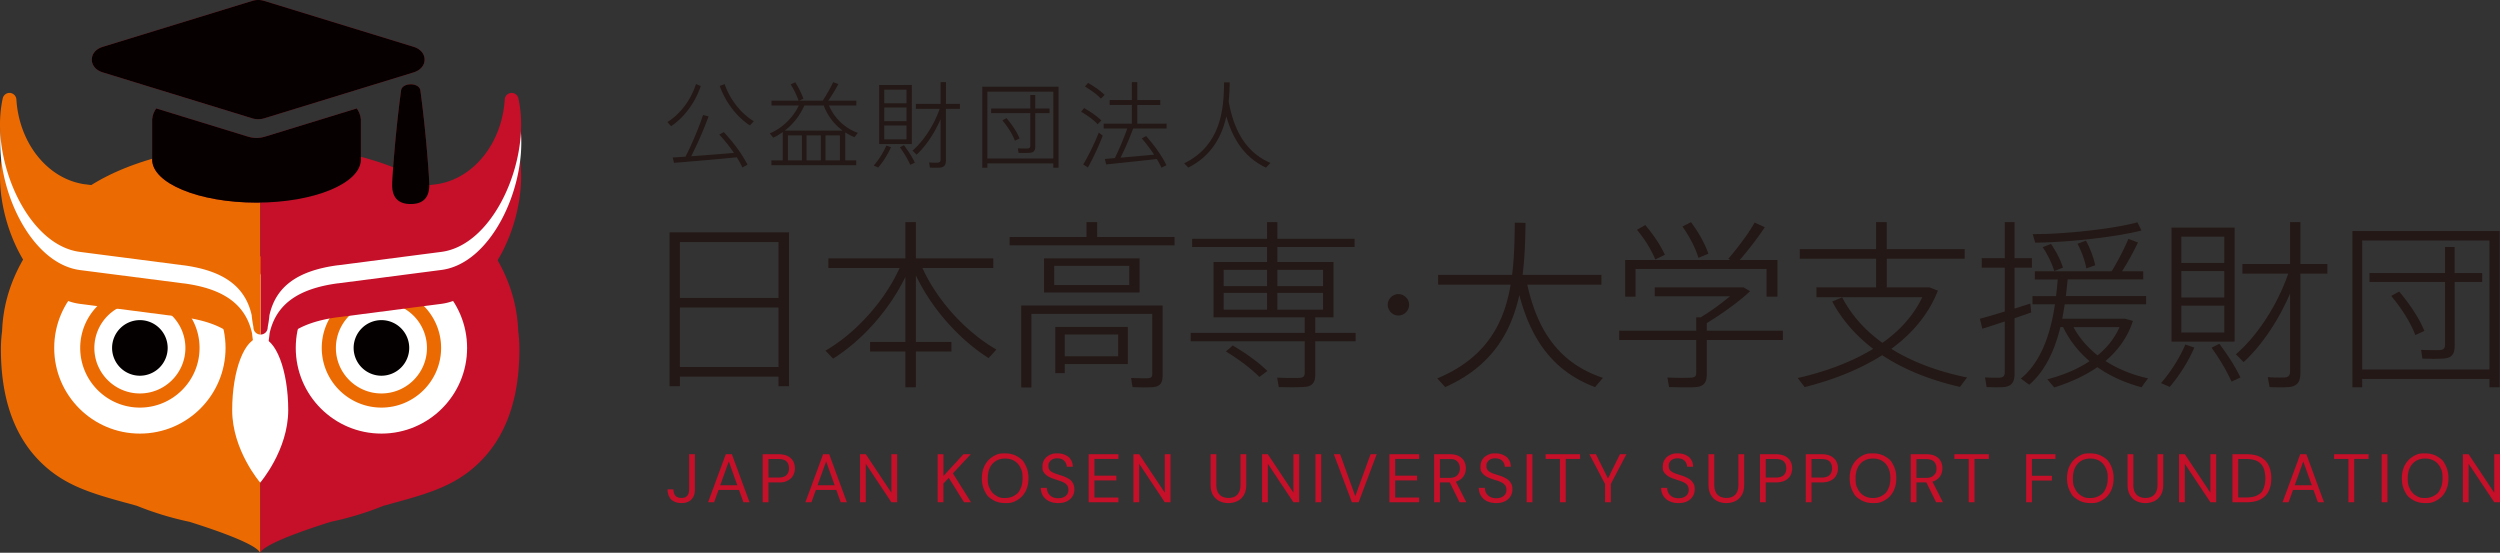
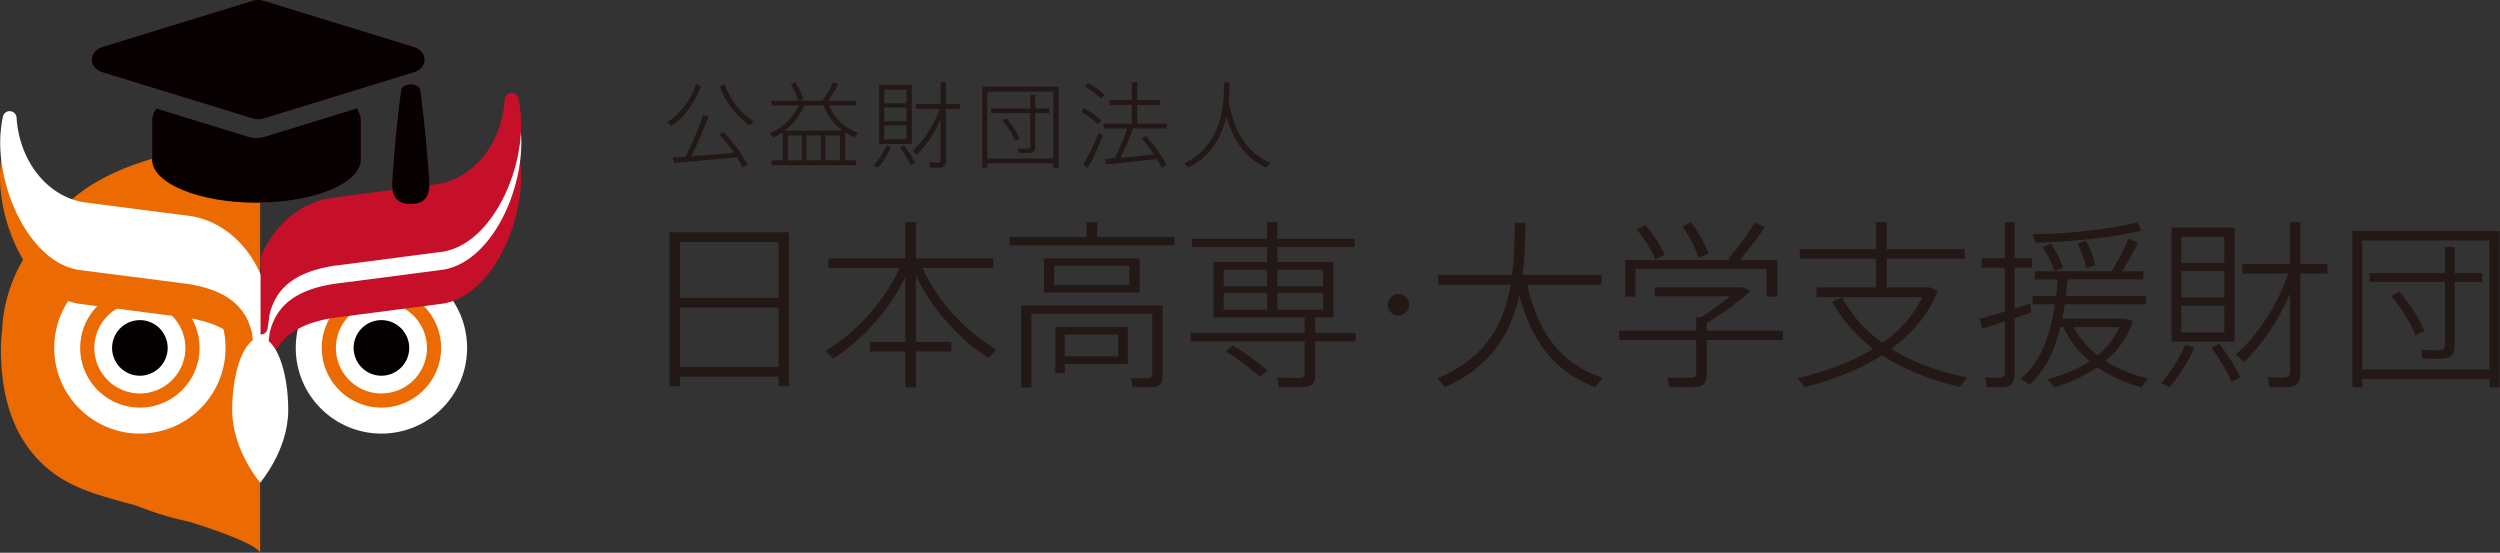
<svg xmlns="http://www.w3.org/2000/svg" id="_レイヤー_1" viewBox="0 0 345.997 76.5">
  <rect x="0" y="0" width="345.997" height="76.5" fill="#333333" stroke="none" />
  <defs>
    <style>.cls-1{fill:#231815}.cls-2{fill:#ec6a02}.cls-3{fill:#fff}.cls-4{fill:#060001}.cls-5{fill:#a4212c}.cls-6{fill:#040000}.cls-7{fill:#c60f28}</style>
  </defs>
  <path d="M94.1 52.117v1.33h-1.431V32.15H109.2v21.298h-1.455v-1.33zm13.646-18.613H94.099v7.726h13.647zm0 17.284V42.56H94.099v8.228zM115.298 49.635l-1.054-1.105c4.063-2.358 8.077-6.647 10.26-11.438h-9.859v-1.33h10.661v-5.017h1.455v5.017h10.711v1.33h-9.807c2.157 4.74 6.195 8.955 10.234 11.288l-1.079 1.178c-3.888-2.458-7.776-6.647-10.059-11.438v9.206h4.917v1.33h-4.917v4.942h-1.455v-4.942h-4.891v-1.33h4.891V38.32c-2.307 4.742-6.146 8.906-10.008 11.315M150.368 32.802v-2.057h1.48v2.057h10.711v1.154h-22.828v-1.154zm9.808 9.482h.727v9.708c0 .878-.275 1.43-1.104 1.555-.551.101-2.03.076-3.06.025l-.2-1.254c.802.026 2.056.051 2.383.026.426-.026.551-.227.551-.578v-8.329h-16.731v10.186h-1.405V42.284zm-2.459-6.522v4.716h-13.22v-4.716zm-11.815 3.687h10.386v-2.658h-10.386zm1.455 5.795h8.73v5.143h-8.73v1.254h-1.305v-6.397zm7.4 4.064v-3.01h-7.4v3.01zM180.571 46.072v-2.158h-12.617v-7.65h7.4v-2.082h-10.36v-1.13h10.36v-2.307h1.43v2.308h10.686v1.129h-10.686v2.082h7.776v7.65h-2.534v2.158h5.595v1.154h-5.595v4.641c0 .953-.326 1.53-1.254 1.655-.678.1-2.533.076-3.788.05l-.226-1.305c1.08.051 2.71.051 3.162.026.476-.026.65-.25.65-.677v-4.39h-15.777v-1.154zM169.358 39.6h5.995v-2.257h-5.995zm0 3.262h5.995v-2.333h-5.995zm1.23 4.942q3.048 1.805 4.816 3.537l-1.104.828c-1.154-1.154-2.734-2.359-4.641-3.537.803-.653.853-.728.929-.828m12.517-8.203v-2.258h-6.321V39.6zm0 3.261v-2.333h-6.321v2.333zM193.516 43.664c-.777 0-1.455-.678-1.455-1.48s.678-1.481 1.48-1.481 1.48.678 1.48 1.48-.677 1.481-1.48 1.481zM221.839 52.293l-1.08 1.28c-5.293-1.982-8.704-5.946-10.485-12.744-1.154 5.218-3.838 9.884-10.26 12.743l-1.103-1.203c6.772-2.81 9.256-7.602 10.159-12.97h-10.034v-1.354h10.234c.302-2.359.352-4.817.377-7.225l1.48.026c-.025 2.382-.1 4.816-.402 7.199h10.912v1.354h-10.26c1.556 7.075 4.967 11.063 10.462 12.894M234.758 45.771v-1.857h.627a33 33 0 0 0 4.04-2.91h-10.41v-1.229h12.29l.904.528c-1.48 1.404-3.813 3.085-5.995 4.414v1.054h10.536v1.28h-10.536v4.79c0 .98-.327 1.555-1.28 1.706-.677.101-2.634.05-3.938.025l-.226-1.329c1.13.075 2.86.05 3.31.024.528-.05.678-.25.678-.676v-4.54h-10.66v-1.28zm4.716-9.783-.275-.176c1.455-1.706 2.91-3.663 3.637-5.017l1.405.652c-.828 1.28-2.108 2.96-3.462 4.541h5.218v5.067h-1.505v-3.838h-18.137v3.838h-1.43v-5.067zm-11.764-4.842c1.228 1.48 2.131 2.86 2.709 4.114l-1.33.652c-.527-1.28-1.355-2.684-2.534-4.113zm6.32-.401c1.155 1.556 1.933 3.01 2.41 4.364l-1.38.577c-.402-1.354-1.154-2.81-2.208-4.34zM260.522 47.451c2.458-1.73 4.34-3.838 5.519-6.32h-14.65v-1.356h8.253v-3.963h-10.56v-1.33h10.56v-3.737h1.48v3.737h10.787v1.33h-10.786v3.963h5.92l1.153.451c-1.254 3.211-3.486 5.896-6.446 8.053 2.985 1.857 6.547 3.161 10.485 3.964l-.979 1.304c-4.038-.928-7.7-2.358-10.761-4.389-3.01 1.906-6.648 3.386-10.737 4.414l-.953-1.254c4.04-.927 7.576-2.283 10.436-4.039-2.333-1.781-4.265-3.937-5.67-6.547l1.38-.577c1.304 2.509 3.21 4.591 5.57 6.296M277.456 43.111v-6.07h-3.186v-1.305h3.186v-4.991h1.354v4.991h2.408v1.305h-2.408v5.67l2.183-.703.125 1.23c-.677.25-1.48.526-2.308.802v7.651c0 1.053-.275 1.68-1.304 1.856-.501.076-1.63.05-2.559.025l-.226-1.329c.753.024 1.732.05 2.058.024.552-.05.677-.3.677-.777v-6.998c-1.155.376-2.282.752-3.11 1.003l-.327-1.38a99 99 0 0 0 3.437-1.004m19.843 9.258c-.502.627-.703.928-.904 1.229-2.232-.602-4.314-1.505-6.12-2.785-1.706 1.18-3.738 2.107-5.97 2.81l-.954-1.129c2.207-.577 4.189-1.404 5.845-2.509-1.505-1.28-2.76-2.835-3.663-4.716h-.376c-.752 3.061-2.032 6.02-4.315 7.977l-1.154-.853c2.936-2.408 4.164-6.522 4.717-10.285h-3.111V40.98h3.261c.1-.802.175-1.58.226-2.307h-3.161v-1.13h10.637c.927-1.554 1.83-3.285 2.307-4.49l1.33.503a37 37 0 0 1-2.208 3.988h2.935v1.129h-10.46c-.075.727-.15 1.505-.251 2.307h11.112v1.13H285.76c-.1.677-.226 1.328-.351 2.006h8.73l1.053.3c-.702 2.209-2.032 4.04-3.788 5.546 1.731 1.129 3.763 1.931 5.896 2.408m-.93-20.47c-3.486.903-10.259 1.656-14.698 1.681l-.352-1.18c4.39.026 11.188-.727 14.499-1.63zm-12.517 1.856c.753 1.079 1.38 2.358 1.656 3.286l-1.204.476c-.276-.953-.878-2.257-1.605-3.31zm6.447 15.427c1.355-1.103 2.383-2.408 3.036-3.913h-6.371c.827 1.53 1.981 2.834 3.336 3.914m-1.605-15.878c.627 1.153 1.08 2.458 1.28 3.41l-1.23.427c-.175-.978-.627-2.307-1.229-3.41zM303.696 48.103c-.827 1.932-2.157 3.99-3.411 5.444l-1.204-.527c1.254-1.43 2.558-3.41 3.361-5.342zm5.57-16.605v15.778h-8.73V31.498zm-7.376 4.89h5.946v-3.636h-5.946zm0 4.793h5.946v-3.664h-5.946zm0 4.84h5.946v-3.713h-5.946zm5.268 1.556c1.28 1.731 2.258 3.26 2.91 4.666l-1.23.577c-.626-1.405-1.53-2.985-2.758-4.691zm3.361 2.534-1.078-1.079c2.834-2.408 5.694-6.647 7.25-11.163h-6.348v-1.33h6.598v-5.794h1.43v5.794h3.738v1.33h-3.738v13.697c0 1.13-.301 1.806-1.405 1.98-.551.077-1.83.077-2.859.026l-.25-1.379c.852.074 1.98.074 2.332.05.627-.05.752-.35.752-.878V40.63c-1.655 3.863-4.038 7.299-6.422 9.482M326.926 52.443v1.155h-1.354V31.975h20.37v21.623h-1.406v-1.155zm17.61-1.304v-17.86h-17.61v17.86zm-6.146-13.345v-3.612h1.33v3.612h3.813v1.23h-3.814v8.855c0 .977-.275 1.554-1.228 1.705-.577.1-2.108.075-3.236.05l-.176-1.204c.903.025 2.208.05 2.61.025.55-.05.701-.3.701-.777v-8.655h-10.46v-1.23zm-6.346 2.558c1.63 1.932 2.81 3.789 3.487 5.444l-1.255.577c-.627-1.656-1.756-3.512-3.336-5.418zM96.988 11.901c-.832 2.47-2.432 4.447-4.108 5.565l-.52-.573c1.65-1 3.21-2.912 3.965-5.264zm-2.106 9.777c.988-1.976 1.936-4.264 2.417-5.76l.767.196a53 53 0 0 1-2.404 5.512c1.924-.143 4.199-.312 5.915-.468a23.4 23.4 0 0 0-2.028-2.535l.624-.338c1.482 1.599 2.586 3.133 3.276 4.51l-.702.378c-.221-.455-.468-.923-.767-1.404-2.561.26-6.526.598-8.698.767l-.182-.741a69 69 0 0 0 1.782-.117m9.438-4.9-.533.584c-1.69-1.093-3.316-3.043-4.173-5.46l.676-.26c.78 2.261 2.379 4.147 4.03 5.135M108.337 22.198v-3.927c-.43.313-.871.573-1.314.794l-.481-.598a8 8 0 0 0 4.017-3.874h-3.783v-.663h3.744c-.208-.637-.624-1.52-1.092-2.25l.637-.286c.494.768.91 1.652 1.131 2.276-.052.025-.104.052-.598.26h3.263c.585-.884 1.145-1.885 1.443-2.561l.729.26c-.339.65-.846 1.495-1.392 2.3h3.874v.664h-3.783a6.84 6.84 0 0 0 3.991 3.796l-.467.598a8 8 0 0 1-1.275-.663v3.874h1.522v.663h-11.74v-.663zm8.28-4.121c-1.105-.82-2.04-1.963-2.625-3.484h-2.666a8.9 8.9 0 0 1-2.717 3.484zm-5.629 4.121V18.74h-1.937v3.458zm2.613 0V18.74h-1.975v3.458zm2.64 0V18.74h-1.99v3.458zM123.312 20.365a11.7 11.7 0 0 1-1.767 2.821l-.624-.273c.649-.741 1.326-1.768 1.742-2.77zm2.887-8.606v8.176h-4.525V11.76zm-3.822 2.535h3.08v-1.885h-3.08zm0 2.483h3.08V14.88h-3.08zm0 2.509h3.08v-1.924h-3.08zm2.73.806c.662.897 1.17 1.69 1.508 2.418l-.638.3c-.324-.73-.793-1.548-1.43-2.432zm1.741 1.313-.558-.56c1.468-1.247 2.95-3.444 3.757-5.785h-3.29v-.688h3.42v-3.003h.74v3.003h1.938v.688h-1.937v7.1c0 .584-.157.935-.728 1.026-.286.04-.95.04-1.482.013l-.13-.715c.442.04 1.027.04 1.209.026.325-.026.39-.182.39-.455V16.49c-.858 2.002-2.093 3.783-3.329 4.914M136.65 22.614v.598h-.702V12.006h10.557v11.206h-.728v-.598zm9.127-.676v-9.256h-9.127v9.256zm-3.186-6.917V13.15h.69v1.872h1.976v.638h-1.976v4.589c0 .507-.144.806-.638.884-.299.051-1.092.039-1.677.026l-.09-.624c.467.013 1.143.025 1.351.013.286-.026.364-.156.364-.404V15.66h-5.42v-.638zm-3.289 1.327c.845 1 1.456 1.962 1.807 2.82l-.65.3c-.325-.858-.91-1.82-1.729-2.808zM151.913 17.193c-.546-.586-1.34-1.17-2.288-1.73l.416-.506c1 .572 1.806 1.143 2.379 1.716zm-1.353 5.98-.65-.416c.638-1.001 1.6-2.964 2.159-4.408l.546.43c-.533 1.417-1.443 3.354-2.055 4.394m1.808-9.516c-.533-.572-1.287-1.132-2.21-1.678l.429-.506c.949.558 1.73 1.105 2.288 1.664zm.715 9.1-.17-.754c.39-.04.86-.078 1.379-.117.675-1.391 1.326-2.952 1.715-4.095h-3.262v-.676h3.9v-2.588h-3.068v-.676h3.068V11.37h.754v2.482h3.185v.676h-3.185v2.588h4.056v.676h-4.628a44 44 0 0 1-1.742 4.03 624 624 0 0 0 4.641-.416 22 22 0 0 0-1.703-2.249l.598-.325c1.274 1.443 2.223 2.808 2.808 4.03l-.69.35c-.168-.389-.389-.792-.636-1.208-2.106.247-5.265.572-7.02.754M170.048 14.034c.793 4.433 2.665 7.176 5.785 8.515l-.624.65c-2.692-1.26-4.486-3.575-5.487-7.099-.597 2.692-1.989 5.435-5.252 7.086l-.585-.585c5.24-2.535 5.487-7.813 5.526-11.207l.78.013c-.014.794-.053 1.69-.143 2.627" class="cls-1" />
-   <path d="M94.319 69.626q-.6 0-1.031-.228c-.431-.228-.51-.37-.665-.655s-.233-.624-.233-1.017h.808q0 .333.11.604.108.27.35.427.243.157.651.157.4 0 .632-.152a.84.84 0 0 0 .333-.413q.1-.262.1-.594v-4.893h.798v4.893q0 .893-.49 1.382-.489.49-1.363.489M97.996 69.513l2.45-6.65h.846l2.441 6.65h-.845l-2.024-5.653-2.032 5.653zm1.12-1.71.228-.647h3.012l.228.647zM105.556 69.513v-6.65h2.176q.78 0 1.287.26.51.261.751.7.242.436.242.996 0 .542-.242.984t-.746.703c-.504.26-.766.26-1.292.26h-1.377v2.747zm.8-3.42h1.358q.795-.001 1.14-.347.34-.346.341-.927 0-.616-.342-.955-.342-.336-1.14-.337h-1.358zM111.466 69.513l2.45-6.65h.846l2.442 6.65h-.846l-2.023-5.653-2.034 5.653zm1.12-1.71.228-.647h3.012l.228.647zM119.027 69.513v-6.65h.799l3.543 5.33v-5.33h.798v6.65h-.798l-3.543-5.33v5.33zM129.771 69.513v-6.65h.799v3.01l2.773-3.01h1.007l-2.47 2.65 2.508 4h-.968l-2.11-3.382-.74.788v2.594zM139.11 69.626q-.96 0-1.686-.432c-.726-.432-.862-.69-1.13-1.207q-.405-.773-.405-1.8 0-1.016.405-1.79.402-.774 1.13-1.212c.728-.438 1.046-.437 1.686-.437q.978 0 1.705.437c.727.437.86.696 1.126 1.211q.4.775.4 1.791 0 1.027-.4 1.8-.399.776-1.126 1.207c-.727.431-1.053.432-1.705.432m0-.702q.721 0 1.269-.328c.548-.328.645-.533.844-.94q.3-.613.3-1.469c0-.856-.1-1.06-.3-1.467q-.298-.613-.844-.936-.548-.324-1.269-.323-.712 0-1.259.323a2.15 2.15 0 0 0-.845.936q-.3.612-.3 1.467c0 .855.1 1.06.3 1.468q.3.612.845.94c.545.329.784.329 1.259.329M146.453 69.626q-.731 0-1.273-.266a2 2 0 0 1-.836-.741 2.04 2.04 0 0 1-.295-1.102h.836q0 .39.181.717.18.329.527.523.346.195.86.195.447 0 .764-.147.319-.147.485-.404.167-.257.167-.58 0-.39-.167-.632a1.23 1.23 0 0 0-.451-.393q-.285-.153-.66-.272a23 23 0 0 1-.784-.26q-.789-.267-1.159-.66c-.37-.394-.371-.607-.371-1.032q0-.541.252-.95.253-.408.723-.64c.47-.233.685-.234 1.116-.234q.636 0 1.106.238c.47.238.559.375.737.65q.264.414.265.956h-.836a1.16 1.16 0 0 0-.574-.983q-.29-.176-.727-.176a1.4 1.4 0 0 0-.641.118q-.281.129-.438.366c-.157.237-.156.351-.156.579q0 .324.138.522.138.201.398.338.263.138.614.252t.779.256q.484.163.86.395c.375.232.446.353.588.593s.214.548.214.922q0 .475-.252.898a1.9 1.9 0 0 1-.745.688q-.495.266-1.245.266M150.67 69.513v-6.65h4.115v.654h-3.316v2.319h3.03v.646h-3.03v2.375h3.316v.656zM156.865 69.513v-6.65h.798l3.544 5.33v-5.33h.798v6.65h-.798l-3.544-5.33v5.33zM170.003 69.626a2.75 2.75 0 0 1-1.24-.276 2.1 2.1 0 0 1-.888-.84q-.333-.565-.332-1.449v-4.199h.798v4.21q0 .645.213 1.053.214.409.594.599t.874.19q.503 0 .874-.19.37-.19.58-.6.208-.406.208-1.053v-4.209h.798v4.2q0 .883-.332 1.448-.333.566-.893.84a2.8 2.8 0 0 1-1.254.276M174.668 69.513v-6.65h.798l3.543 5.33v-5.33h.798v6.65h-.798l-3.543-5.33v5.33zM182.058 69.513v-6.65h.798v6.65zM187.103 69.513l-2.499-6.65h.865l2.099 5.804 2.12-5.805h.845l-2.5 6.65zM192.29 69.513v-6.65h4.114v.654h-3.315v2.319h3.03v.646h-3.03v2.375h3.315v.656zM198.483 69.513v-6.65h2.148q.78 0 1.272.26.495.261.731.7.24.436.239.986 0 .534-.242.979-.243.447-.747.713c-.504.266-.766.265-1.292.265h-1.31v2.747zm.799-3.373h1.292q.759 0 1.116-.37.356-.371.356-.95 0-.59-.347-.936c-.347-.346-.61-.347-1.135-.347h-1.282zm2.717 3.373-1.463-2.974h.892l1.511 2.974zM207.072 69.626q-.732 0-1.273-.266a2 2 0 0 1-.836-.741 2.05 2.05 0 0 1-.294-1.102h.836q0 .39.18.717.18.329.527.523.346.195.86.195.445 0 .765-.147.318-.147.484-.404t.166-.58q0-.39-.166-.632a1.25 1.25 0 0 0-.451-.393 4 4 0 0 0-.66-.272q-.376-.119-.785-.26-.788-.267-1.159-.66c-.37-.394-.37-.607-.37-1.032q0-.541.252-.95.251-.408.722-.64c.47-.233.685-.234 1.116-.234q.637 0 1.106.238c.47.238.56.375.737.65q.267.414.266.956h-.836a1.14 1.14 0 0 0-.575-.984q-.29-.175-.726-.175a1.4 1.4 0 0 0-.642.118q-.28.129-.436.366c-.156.237-.158.351-.158.579q0 .324.138.522.139.201.4.338c.26.137.377.176.612.252q.351.113.779.256.485.163.86.395.375.233.59.593c.214.36.213.548.213.922q0 .475-.252.898a1.9 1.9 0 0 1-.746.688q-.494.266-1.244.266M211.29 69.513v-6.65h.798v6.65zM215.897 69.513v-5.996h-1.985v-.655h4.768v.655h-1.985v5.996zM222.138 69.513v-2.528l-2.166-4.123h.903l1.786 3.6h-.237l1.776-3.6h.893l-2.157 4.123v2.528zM232.303 69.626q-.732 0-1.273-.266a2 2 0 0 1-.836-.741 2.05 2.05 0 0 1-.294-1.102h.836q0 .39.18.717.18.329.527.523.347.195.86.195.445 0 .765-.147.318-.147.484-.404t.166-.58q0-.39-.166-.632a1.25 1.25 0 0 0-.45-.393 4 4 0 0 0-.66-.272q-.378-.119-.785-.26-.788-.267-1.16-.66c-.371-.394-.37-.607-.37-1.032q0-.541.253-.95.252-.408.721-.64c.47-.233.686-.234 1.116-.234q.637 0 1.107.238c.47.238.56.375.736.65q.267.414.267.956h-.836a1.14 1.14 0 0 0-.575-.984q-.29-.175-.727-.175a1.4 1.4 0 0 0-.641.118q-.28.129-.437.366c-.157.237-.157.351-.157.579q0 .324.137.522.139.201.4.338c.26.137.378.176.612.252q.352.113.78.256.484.163.859.395.375.233.59.593c.215.36.214.548.214.922q0 .475-.252.898a1.9 1.9 0 0 1-.746.688q-.495.266-1.245.266M238.915 69.626a2.75 2.75 0 0 1-1.24-.276 2.1 2.1 0 0 1-.888-.84q-.333-.565-.332-1.449v-4.199h.798v4.21q0 .645.213 1.053.214.409.594.599t.874.19q.503 0 .874-.19.37-.19.58-.6.208-.406.208-1.053v-4.209h.798v4.2q0 .883-.332 1.448-.333.566-.893.84a2.8 2.8 0 0 1-1.254.276M243.58 69.513v-6.65h2.176q.778 0 1.287.26.508.261.75.7.242.436.242.996 0 .542-.242.984t-.745.703q-.504.26-1.292.26h-1.378v2.747zm.798-3.42h1.358q.798-.001 1.14-.347t.342-.927q0-.616-.342-.955-.342-.336-1.14-.337h-1.358zM249.916 69.513v-6.65h2.175q.779 0 1.288.26.507.261.75.7.242.436.242.996 0 .542-.242.984t-.746.703q-.503.26-1.292.26h-1.377v2.747zm.798-3.42h1.358q.798-.001 1.14-.347t.342-.927q0-.616-.342-.955-.342-.336-1.14-.337h-1.358zM259.216 69.626q-.96 0-1.686-.432c-.726-.432-.861-.69-1.13-1.207q-.405-.773-.404-1.8 0-1.016.403-1.79.405-.774 1.131-1.212c.726-.438 1.046-.437 1.686-.437q.978 0 1.706.437c.728.437.859.696 1.125 1.211q.399.775.399 1.791 0 1.027-.4 1.8-.398.776-1.124 1.207c-.726.431-1.054.432-1.707.432m0-.702q.722 0 1.268-.328c.546-.328.647-.533.846-.94s.299-.898.299-1.469-.1-1.06-.3-1.467-.48-.721-.845-.936q-.546-.324-1.268-.323-.713 0-1.258.323a2.15 2.15 0 0 0-.846.936q-.3.612-.3 1.467c0 .855.1 1.06.3 1.468q.3.612.846.94.545.33 1.257.329M264.441 69.513v-6.65h2.147q.78 0 1.273.26.494.261.731.7.238.436.238.986 0 .534-.242.979-.242.447-.747.713-.501.266-1.292.265h-1.31v2.747zm.798-3.373h1.292q.76 0 1.116-.37c.356-.37.357-.564.357-.95q-.001-.59-.347-.936-.347-.347-1.136-.347h-1.282zm2.717 3.373-1.463-2.974h.893l1.51 2.974zM272.468 69.513v-5.996h-1.985v-.655h4.769v.655h-1.986v5.996zM280.42 69.513v-6.65h4.046v.654h-3.248v2.337h2.764v.647h-2.764v3.012zM289.293 69.626q-.96 0-1.687-.432c-.727-.432-.861-.69-1.13-1.207q-.404-.773-.404-1.8 0-1.016.404-1.79t1.13-1.212c.726-.438 1.047-.437 1.687-.437q.978 0 1.705.437c.727.437.86.696 1.126 1.211q.399.775.4 1.791-.001 1.027-.4 1.8-.4.776-1.126 1.207c-.726.431-1.053.432-1.705.432m0-.702q.722 0 1.268-.328c.546-.328.646-.533.845-.94q.3-.613.3-1.469c0-.856-.1-1.06-.3-1.467q-.299-.613-.845-.936t-1.268-.323q-.712 0-1.26.323a2.15 2.15 0 0 0-.845.936q-.3.612-.299 1.467c.001.855.1 1.06.3 1.468q.299.612.845.94c.546.329.784.329 1.259.329M296.912 69.626q-.685 0-1.24-.276a2.1 2.1 0 0 1-.888-.84q-.333-.565-.333-1.449v-4.199h.798v4.21q0 .645.214 1.053.213.409.593.599t.874.19q.504 0 .874-.19t.58-.6q.21-.406.21-1.053v-4.209h.797v4.2q0 .883-.333 1.448-.333.566-.892.84a2.8 2.8 0 0 1-1.254.276M301.576 69.513v-6.65h.799l3.543 5.33v-5.33h.798v6.65h-.798l-3.543-5.33v5.33zM308.967 69.513v-6.65h1.957q1.169 0 1.93.403.758.404 1.124 1.15t.366 1.79q0 1.026-.366 1.768-.365.741-1.125 1.14t-1.929.399zm.798-.665h1.14q.97 0 1.544-.319c.574-.319.657-.516.822-.912q.247-.593.247-1.411 0-.835-.247-1.435a1.84 1.84 0 0 0-.822-.92q-.575-.324-1.544-.324h-1.14zM315.902 69.513l2.451-6.65h.846l2.441 6.65h-.845l-2.024-5.653-2.033 5.653zm1.121-1.71.228-.647h3.011l.229.647zM325.022 69.513v-5.996h-1.985v-.655h4.768v.655h-1.985v5.996zM329.62 69.513v-6.65h.799v6.65zM335.633 69.626q-.96 0-1.686-.432c-.726-.432-.861-.69-1.13-1.207q-.405-.773-.404-1.8 0-1.016.404-1.79t1.13-1.212c.726-.438 1.047-.437 1.686-.437q.979 0 1.706.437c.727.437.859.696 1.126 1.211q.398.775.398 1.791 0 1.027-.398 1.8-.4.776-1.126 1.207c-.726.431-1.053.432-1.706.432m0-.702q.723 0 1.268-.328c.545-.328.647-.533.846-.94q.3-.613.3-1.469c0-.856-.1-1.06-.3-1.467a2.15 2.15 0 0 0-.846-.936q-.546-.324-1.268-.323a2.4 2.4 0 0 0-1.258.323 2.15 2.15 0 0 0-.846.936q-.3.612-.299 1.467c.001.855.1 1.06.299 1.468q.3.612.846.94c.546.329.783.329 1.258.329M340.858 69.513v-6.65h.798l3.543 5.33v-5.33h.798v6.65h-.798l-3.543-5.33v5.33zM36.011 19.805c3.126 0 6.158.302 9.047.866 9.18 1.46 16.437 5.081 19.389 9.676 4.397 4.314 7.07 9.658 7.274 15.464.105.815.166 1.643.166 2.482.003 6.582-1.692 12.86-6.984 16.966q.221-.043.426-.087l-.44.097c-3.201 2.48-6.962 3.396-11.814 4.73a43 43 0 0 1-7.28 2.216c-5.088 1.595-9.366 3.277-9.773 4.285q-.005-.01-.01-.017z" class="cls-7" />
  <path d="M36.002 19.805c-3.126 0-6.157.302-9.047.866-9.18 1.46-16.436 5.081-19.388 9.676C3.17 34.661.497 40.005.293 45.811a19 19 0 0 0-.167 2.482C.124 54.875 1.82 61.153 7.111 65.26q-.221-.044-.426-.087l.44.097c3.2 2.48 6.962 3.396 11.814 4.73a43 43 0 0 0 7.28 2.216c5.088 1.595 9.366 3.277 9.773 4.285q.005-.01.01-.017z" class="cls-2" />
-   <ellipse cx="53.079" cy="48.707" class="cls-7" rx="18.597" ry="15.913" transform="rotate(-18.506 53.079 48.707)" />
  <ellipse cx="18.924" cy="48.694" class="cls-2" rx="15.913" ry="18.597" transform="rotate(-71.452 18.924 48.694)" />
  <circle cx="52.789" cy="48.152" r="11.857" class="cls-3" />
  <path d="M52.786 56.41c-4.553 0-8.257-3.707-8.255-8.26.002-4.555 3.708-8.258 8.261-8.256 4.554.002 8.258 3.708 8.256 8.261s-3.708 8.257-8.262 8.256m.006-14.559a6.31 6.31 0 0 0-6.304 6.299c0 3.475 2.825 6.302 6.3 6.303s6.302-2.824 6.303-6.298a6.31 6.31 0 0 0-6.3-6.304" class="cls-2" />
  <path d="M52.79 44.305a3.85 3.85 0 0 0-3.847 3.846 3.85 3.85 0 0 0 3.845 3.848 3.85 3.85 0 0 0 3.848-3.845 3.85 3.85 0 0 0-3.845-3.849" class="cls-6" />
  <circle cx="19.359" cy="48.152" r="11.857" class="cls-3" />
  <path d="M19.356 56.41c-4.554 0-8.257-3.707-8.255-8.26.001-4.555 3.707-8.258 8.26-8.256 4.555.002 8.258 3.708 8.257 8.261s-3.708 8.257-8.262 8.256m.005-14.559a6.31 6.31 0 0 0-6.303 6.299c-.001 3.475 2.824 6.302 6.299 6.303s6.302-2.824 6.303-6.298a6.31 6.31 0 0 0-6.299-6.304" class="cls-2" />
  <path d="M19.36 44.305a3.85 3.85 0 0 0-3.847 3.846 3.85 3.85 0 0 0 3.844 3.848 3.85 3.85 0 0 0 3.849-3.845 3.85 3.85 0 0 0-3.846-3.849" class="cls-6" />
  <path d="m36.06 42.728-.007.015c-1.888-4.469-5.638-7.632-9.986-8.196l-14.226-1.843a1 1 0 0 0-.102-.008c-5.105-.718-9.08-5.631-9.47-11.727a.97.97 0 0 0-.884-.917.96.96 0 0 0-1.01.769 17 17 0 0 0-.328 2.284c-.578 7.862 4.205 18.067 11.01 18.949l14.226 1.843a1 1 0 0 0 .105.008c5.555.741 8.559 2.938 9.445 6.903.051.54.13 1.084.235 1.618l.012.141a.97.97 0 0 0 .957.923h.023z" class="cls-2" />
  <path d="m36.064 42.728.007.015c1.888-4.469 5.638-7.632 9.986-8.196l14.227-1.843a1 1 0 0 1 .101-.008c5.105-.718 9.08-5.631 9.47-11.727a.97.97 0 0 1 .884-.917.96.96 0 0 1 1.01.769c.161.747.272 1.515.328 2.284.578 7.862-4.204 18.067-11.01 18.949l-14.226 1.843a1 1 0 0 1-.104.008c-5.555.741-8.56 2.938-9.446 6.903-.051.54-.13 1.084-.235 1.618l-.012.141a.97.97 0 0 1-.957.923h-.023z" class="cls-7" />
  <path d="M.075 18.439a17 17 0 0 1 .327-2.284.96.96 0 0 1 1.008-.77.97.97 0 0 1 .885.916c.395 6.094 4.373 11.004 9.478 11.72q.05 0 .103.008l14.227 1.833c4.35.56 8.101 3.72 9.992 8.188 1.888-4.469 5.638-7.632 9.986-8.196l14.227-1.843a1 1 0 0 1 .101-.007c5.105-.719 9.08-5.632 9.471-11.727a.97.97 0 0 1 .884-.917.96.96 0 0 1 1.009.768c.161.747.272 1.515.328 2.284.578 7.862-4.204 18.067-11.01 18.949l-14.225 1.843a1 1 0 0 1-.105.008c-5.555.742-8.56 2.938-9.445 6.903a17 17 0 0 1-.235 1.618l-.013.142a.97.97 0 0 1-.956.922h-.025l-.08-.003a.97.97 0 0 1-.878-.919l-.012-.14a17 17 0 0 1-.236-1.619c-.889-3.964-3.894-6.158-9.449-6.896a1 1 0 0 1-.106-.008L11.099 37.38C4.293 36.502-.497 26.3.075 18.44" class="cls-3" />
  <path d="m36.064 35.537.007.014c1.888-4.469 5.638-7.632 9.986-8.196l14.227-1.843a1 1 0 0 1 .101-.007c5.105-.719 9.08-5.632 9.47-11.727a.97.97 0 0 1 .884-.917.96.96 0 0 1 1.01.768c.161.747.272 1.515.328 2.284.578 7.862-4.204 18.067-11.01 18.949l-14.226 1.843a1 1 0 0 1-.104.008c-5.555.742-8.56 2.938-9.446 6.904-.051.54-.13 1.083-.235 1.617l-.012.142a.97.97 0 0 1-.957.922h-.023z" class="cls-7" />
-   <path d="m36.06 35.537-.007.014c-1.888-4.469-5.638-7.632-9.986-8.196l-14.226-1.843a1 1 0 0 0-.102-.007c-5.105-.719-9.08-5.632-9.47-11.727a.97.97 0 0 0-.884-.917.96.96 0 0 0-1.01.768 17 17 0 0 0-.328 2.284c-.578 7.862 4.205 18.067 11.01 18.949l14.226 1.843a1 1 0 0 0 .105.008c5.555.742 8.559 2.938 9.445 6.904.051.54.13 1.083.235 1.617l.012.142a.97.97 0 0 0 .957.922h.023z" class="cls-2" />
  <path d="M39.89 56.765c0 5.54-3.879 10.032-3.879 10.032s-3.878-4.491-3.878-10.032 1.736-10.032 3.878-10.032 3.88 4.492 3.88 10.032" class="cls-3" />
  <g id="_角帽">
    <path d="M54.276 25.62c0 2.005 1.15 2.617 2.568 2.617s2.568-.612 2.568-2.618c0-1.178-.505-7.83-1.237-13.116-.153-1.111-2.509-1.111-2.662 0-.732 5.285-1.237 11.938-1.237 13.116M35.735 16.5a2.8 2.8 0 0 1-.829-.124l-20.693-6.36c-.928-.286-1.505-.962-1.505-1.766s.577-1.481 1.505-1.766L34.906.124a2.82 2.82 0 0 1 1.658 0l20.693 6.36c.928.285 1.505.962 1.505 1.766s-.577 1.48-1.505 1.766l-20.693 6.36a2.8 2.8 0 0 1-.83.123" class="cls-5" />
    <path d="m49.378 15.006-12.745 3.918c-.363.111-.744.168-1.133.168s-.77-.057-1.132-.168l-12.746-3.918c-.322.465-.513.953-.552 1.456h-.012v5.49h.008c-.002.041-.008.081-.008.122 0 3.296 6.466 5.968 14.442 5.968s14.442-2.672 14.442-5.968c0-.04-.005-.08-.007-.121h.007v-5.49h-.012c-.039-.504-.229-.992-.552-1.457" class="cls-5" />
    <path d="M54.276 25.62c0 2.005 1.15 2.617 2.568 2.617s2.568-.612 2.568-2.618c0-1.178-.505-7.83-1.237-13.116-.153-1.111-2.509-1.111-2.662 0-.732 5.285-1.237 11.938-1.237 13.116M35.735 16.5a2.8 2.8 0 0 1-.829-.124l-20.693-6.36c-.928-.286-1.505-.962-1.505-1.766s.577-1.481 1.505-1.766L34.906.124a2.82 2.82 0 0 1 1.658 0l20.693 6.36c.928.285 1.505.962 1.505 1.766s-.577 1.48-1.505 1.766l-20.693 6.36a2.8 2.8 0 0 1-.83.123" class="cls-4" />
    <path d="m49.378 15.006-12.745 3.918c-.363.111-.744.168-1.133.168s-.77-.057-1.132-.168l-12.746-3.918c-.322.465-.513.953-.552 1.456h-.012v5.49h.008c-.002.041-.008.081-.008.122 0 3.296 6.466 5.968 14.442 5.968s14.442-2.672 14.442-5.968c0-.04-.005-.08-.007-.121h.007v-5.49h-.012c-.039-.504-.229-.992-.552-1.457" class="cls-4" />
  </g>
</svg>